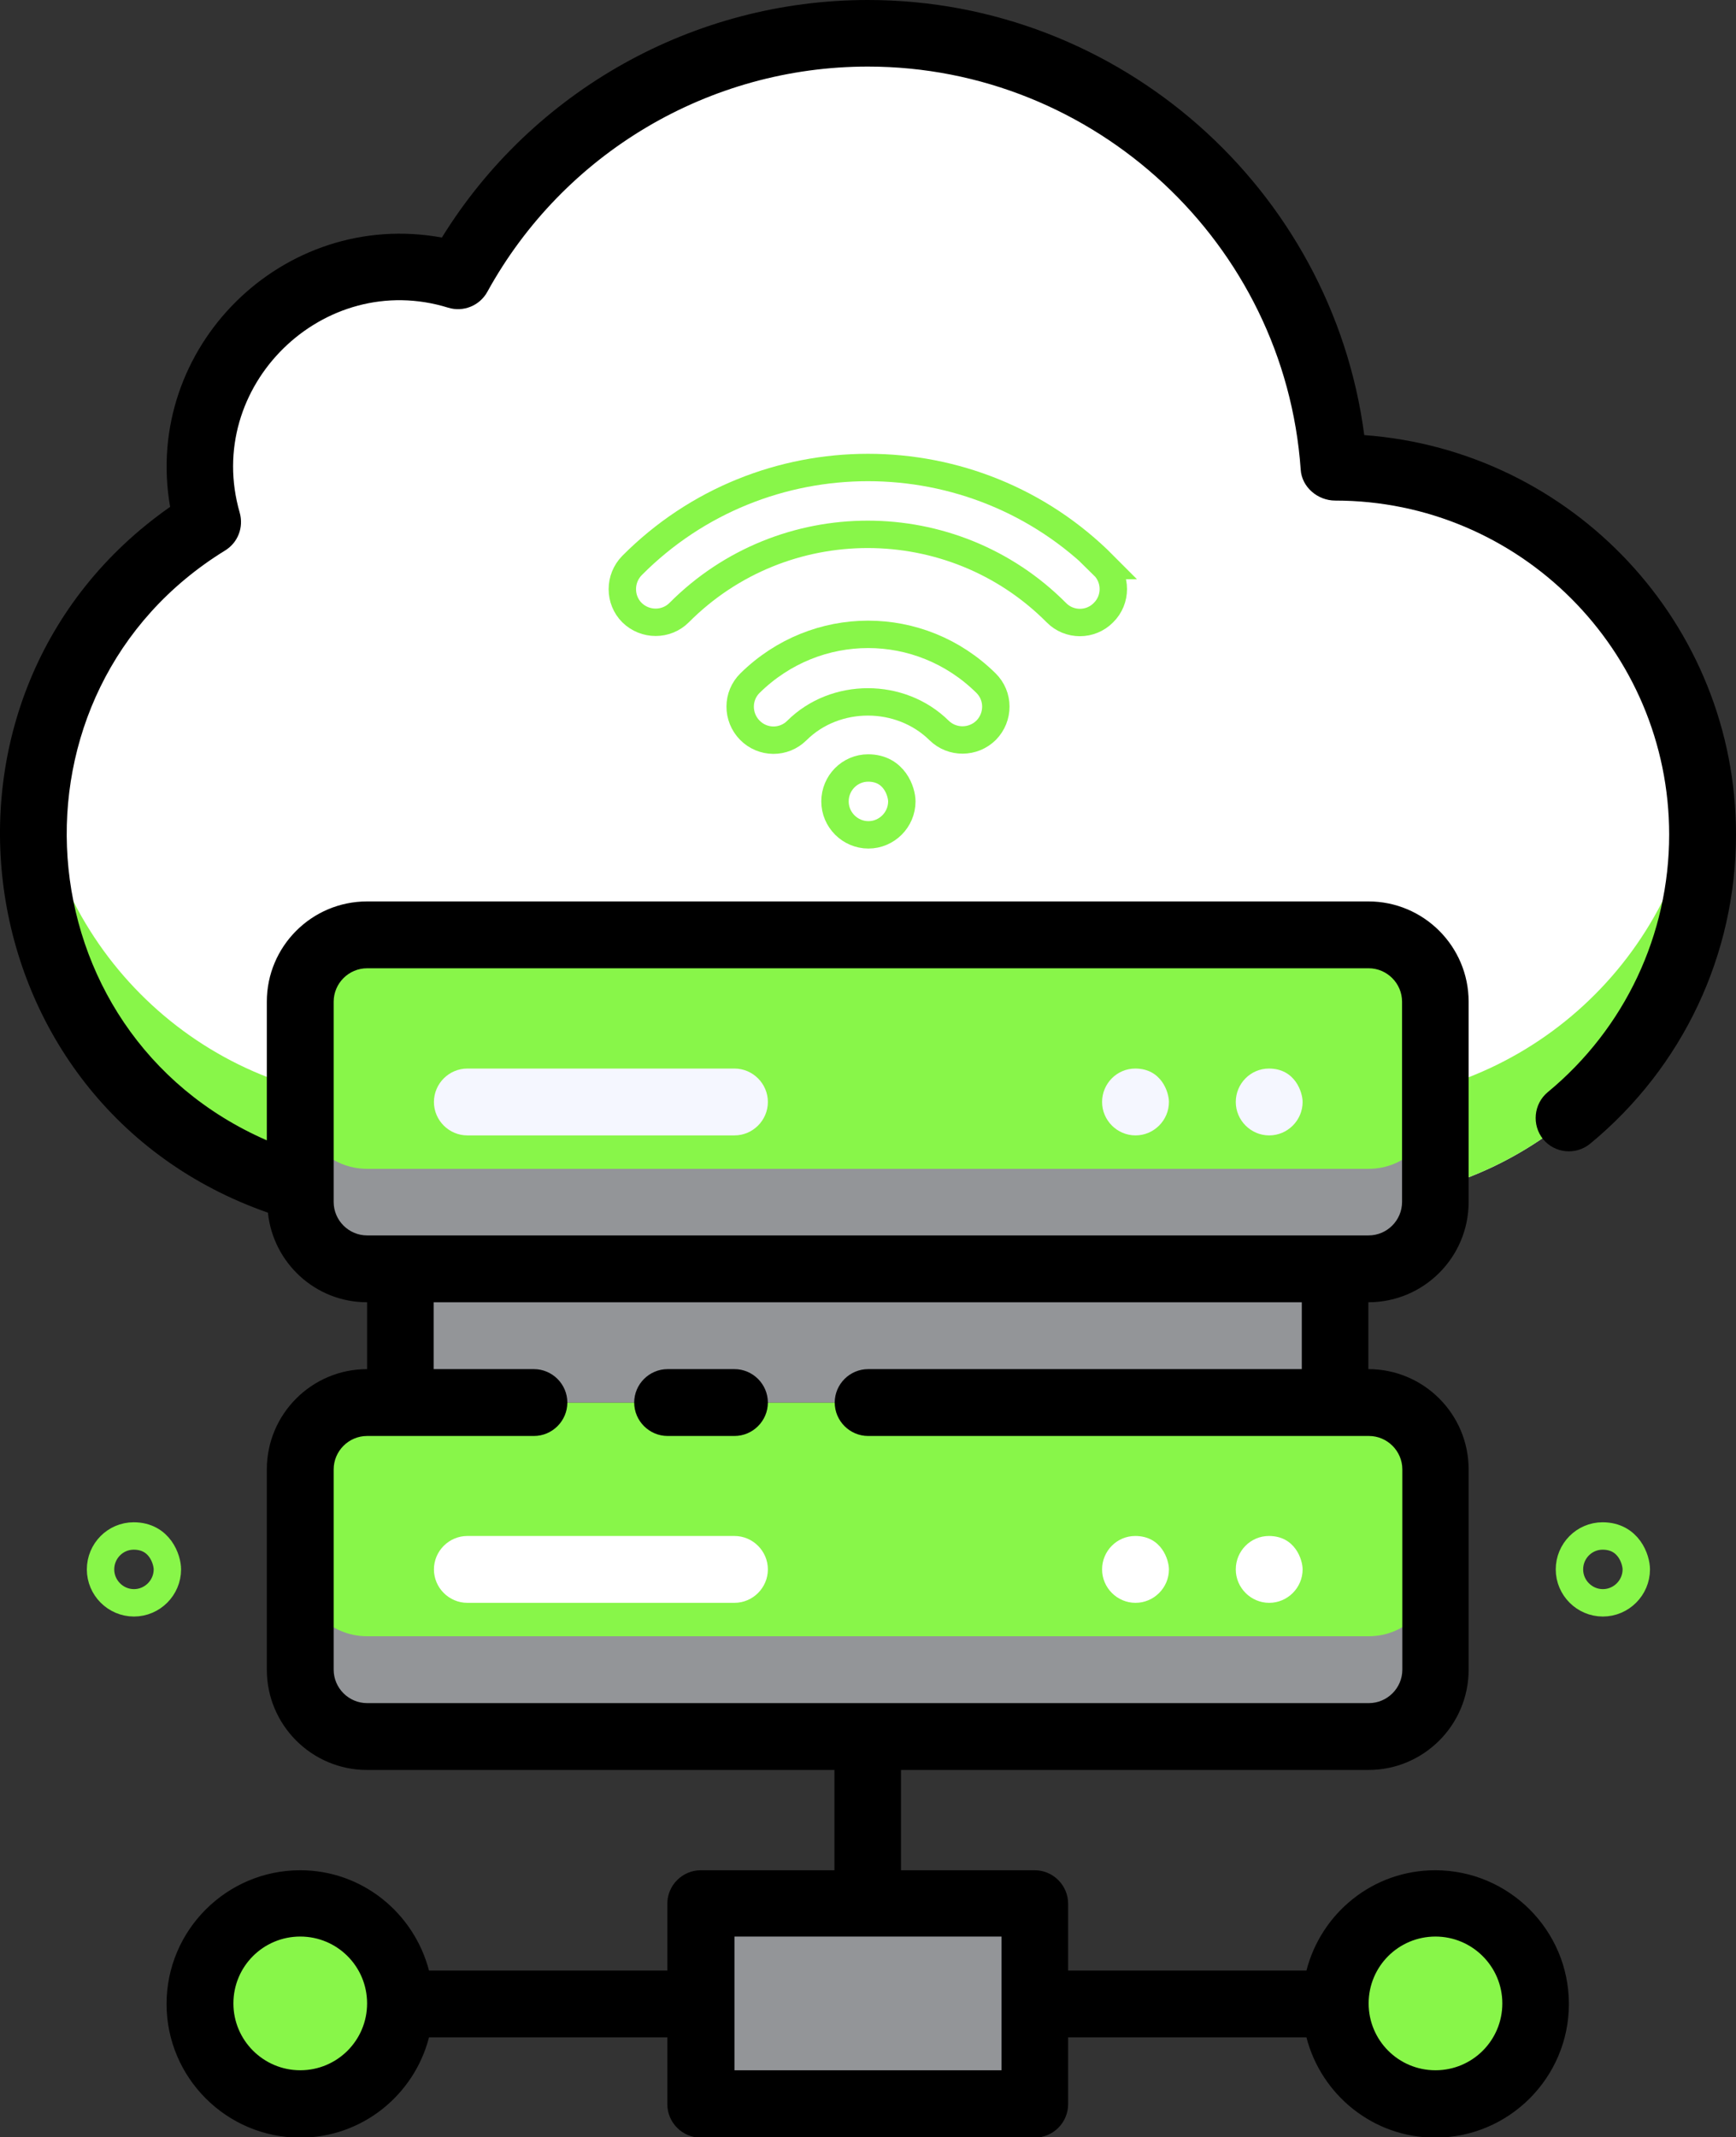
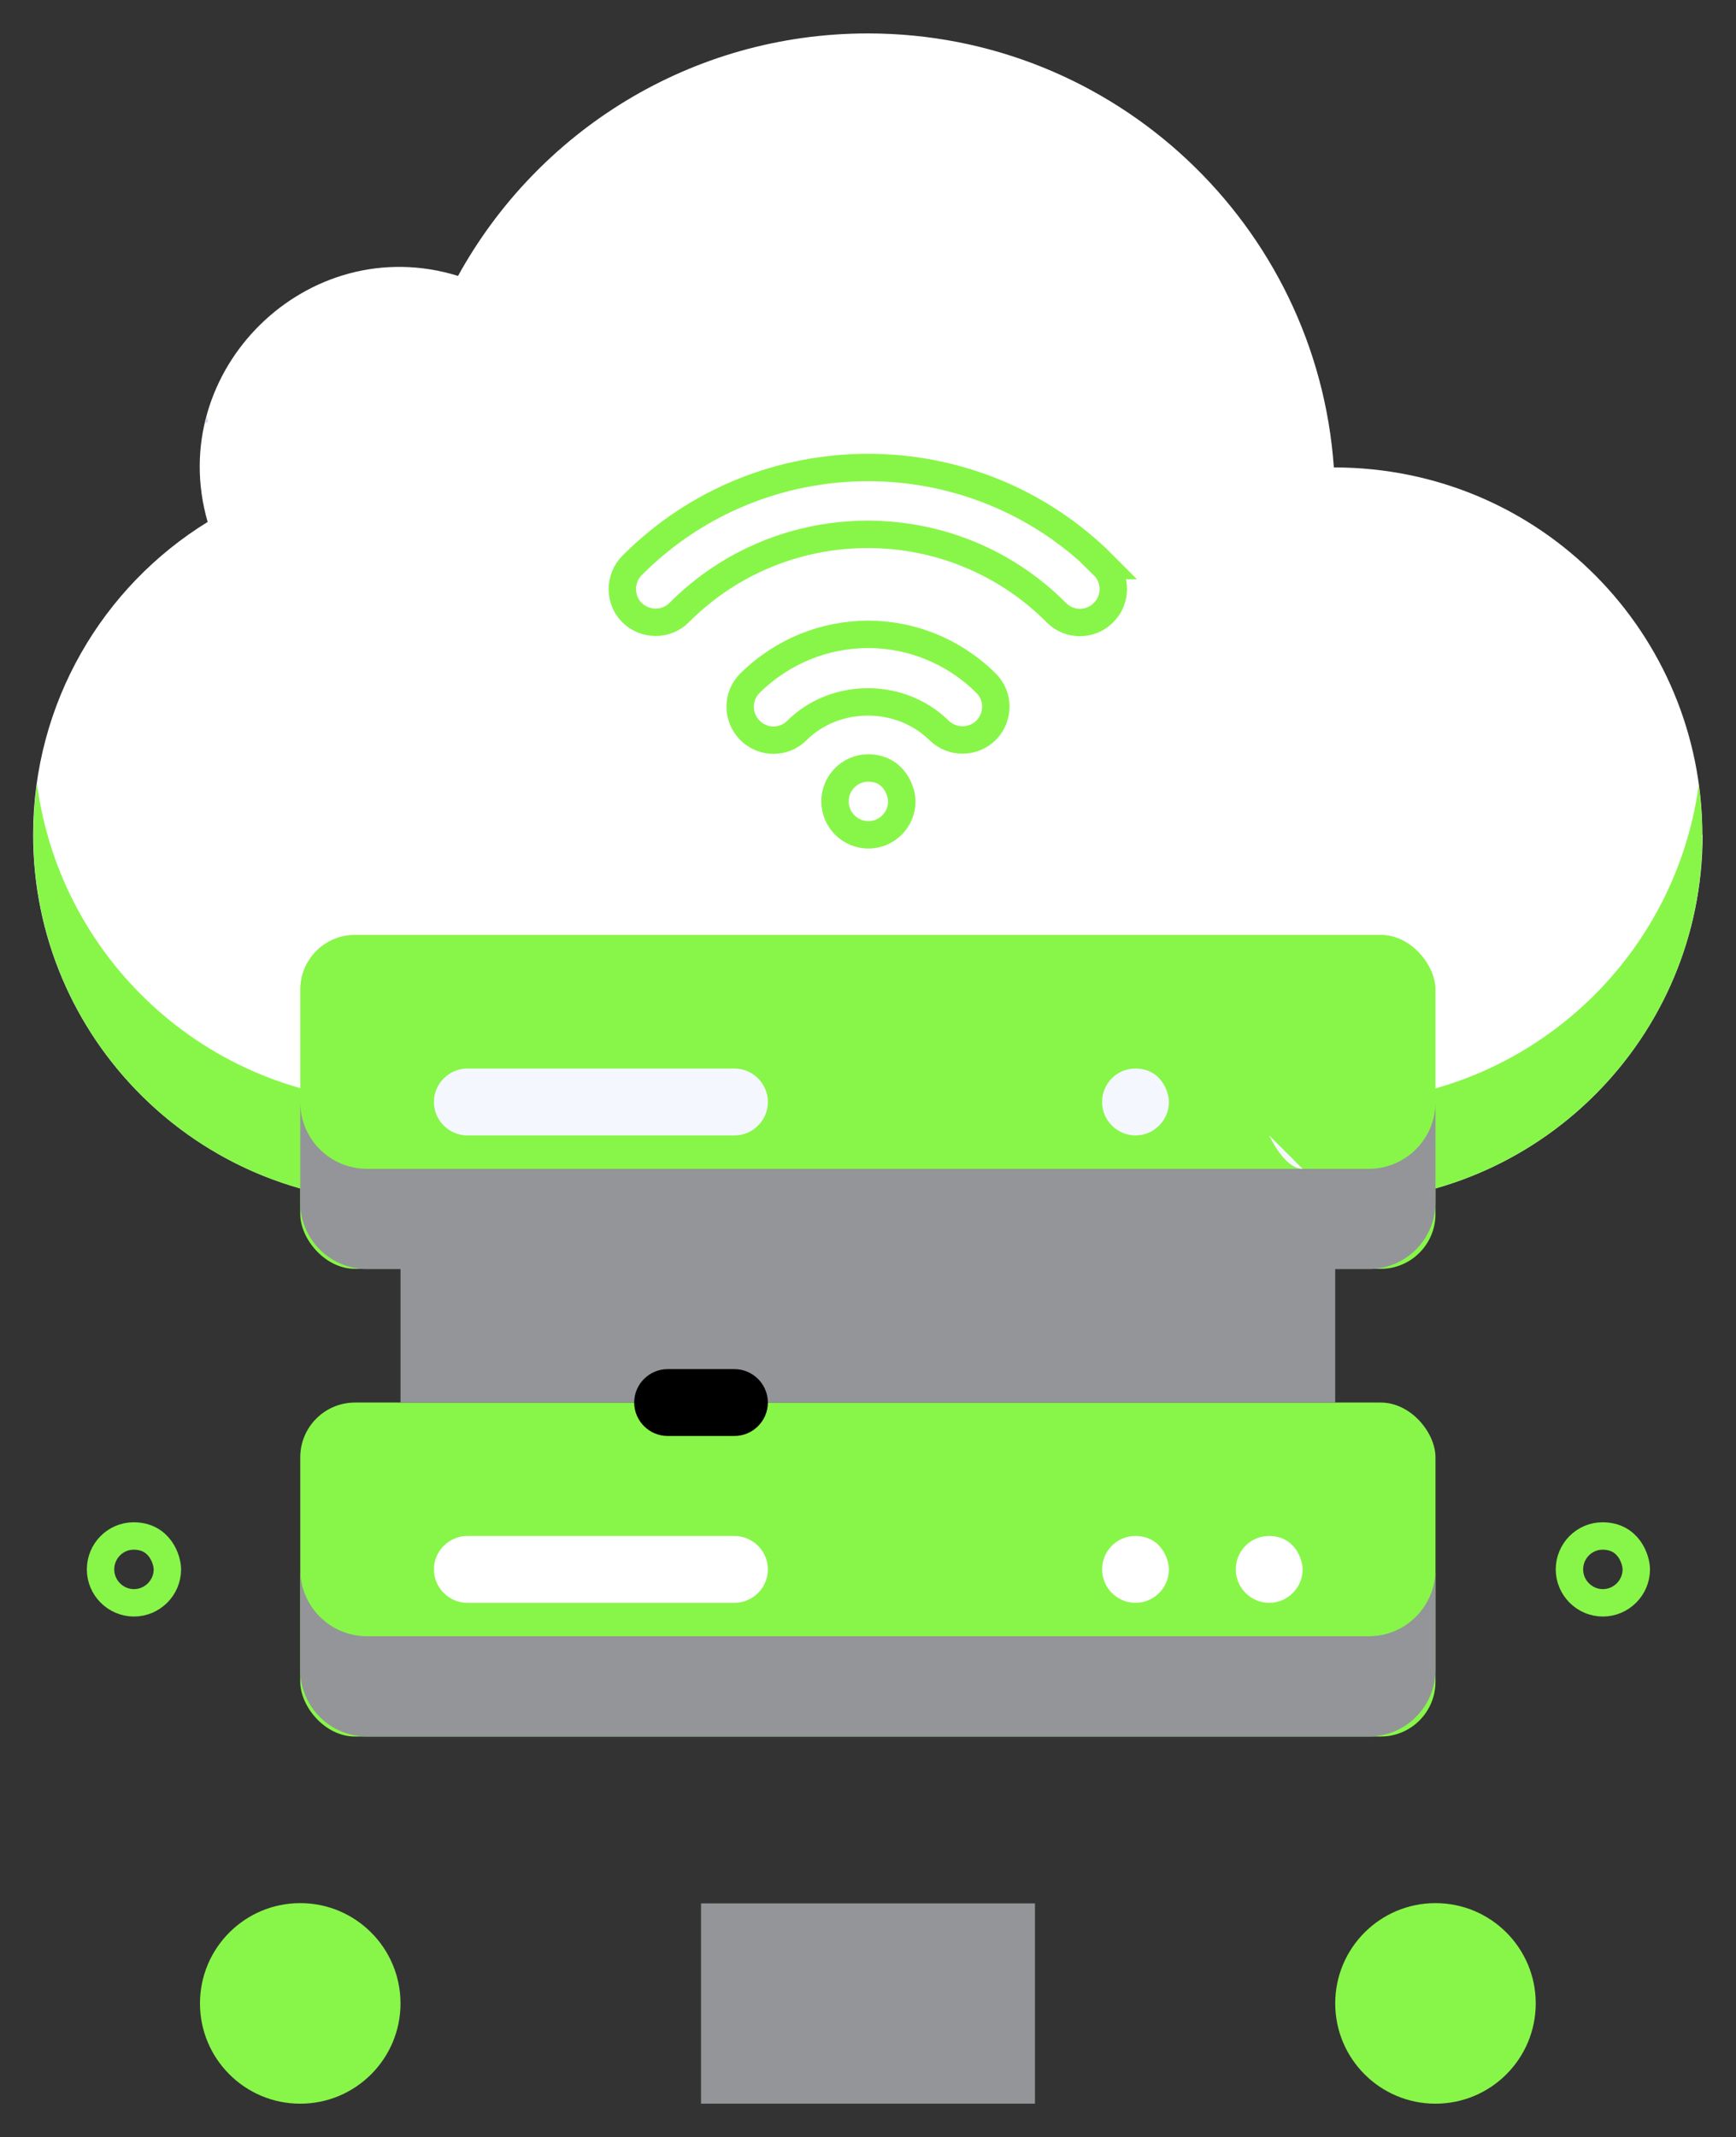
<svg xmlns="http://www.w3.org/2000/svg" id="Layer_2" viewBox="0 0 63.37 78">
  <rect x="0" y="0" width="63.37" height="78" fill="#333333" stroke="none" />
  <defs>
    <style>.cls-1{fill:#fff;}.cls-2{fill:#939598;}.cls-3{fill:#f5f7ff;}.cls-4{fill:#88F649;}.cls-5{fill:none;stroke:#88F649;stroke-miterlimit:10;}.cls-6{fill:#88F649;}.cls-7{fill:#ccd3eb;}</style>
  </defs>
  <g id="Services">
    <g>
      <path class="cls-1" d="M62.15,30.47c0,7.41-6,13.41-13.41,13.41H14.62c-7.41,0-13.41-6-13.41-13.41,0-4.83,2.55-9.07,6.37-11.42-1.59-5.51,3.64-10.68,9.14-8.98C19.63,4.79,25.23,1.22,31.68,1.22c9.01,0,16.39,7,17.01,15.84,7.56,0,13.45,6.08,13.45,13.41Z" />
      <g>
        <path class="cls-4" d="M48.74,40.22H14.62c-6.8,0-12.4-5.05-13.27-11.61-1.13,8.14,5.17,15.27,13.27,15.27H48.74c8.01,0,14.39-7.02,13.27-15.23-.89,6.54-6.48,11.58-13.27,11.58Z" />
        <path class="cls-7" d="M7.59,15.39c-.05-.17-.01-.31-.1,.07,.03-.02,.06-.05,.1-.07Z" />
      </g>
      <rect class="cls-6" x="10.96" y="34.12" width="41.44" height="12.19" rx="2" ry="2" />
      <path class="cls-2" d="M49.96,42.66H13.4c-1.35,0-2.44-1.09-2.44-2.44v3.66c0,1.35,1.09,2.44,2.44,2.44H49.96c1.35,0,2.44-1.09,2.44-2.44v-3.66c0,1.35-1.09,2.44-2.44,2.44Z" />
      <rect class="cls-6" x="10.96" y="51.19" width="41.44" height="12.19" rx="2" ry="2" />
      <path class="cls-2" d="M49.96,59.72H13.4c-1.35,0-2.44-1.09-2.44-2.44v3.66c0,1.35,1.09,2.44,2.44,2.44H49.96c1.35,0,2.44-1.09,2.44-2.44v-3.66c0,1.35-1.09,2.44-2.44,2.44Z" />
      <rect class="cls-2" x="14.62" y="46.31" width="34.12" height="4.88" />
      <rect class="cls-2" x="25.59" y="69.47" width="12.19" height="7.31" />
      <circle class="cls-4" cx="10.96" cy="73.12" r="3.66" />
      <circle class="cls-4" cx="52.4" cy="73.12" r="3.66" />
      <g>
-         <path d="M49.8,15.88C48.62,6.89,40.87,0,31.68,0c-6.35,0-12.23,3.3-15.55,8.67-5.8-1.06-10.93,4.02-9.92,9.83-9.7,6.78-7.68,21.83,3.57,25.76,.19,1.83,1.73,3.27,3.62,3.27v2.44c-2.02,0-3.66,1.64-3.66,3.66v7.31c0,2.02,1.64,3.66,3.66,3.66H30.46v3.66h-4.88c-.67,0-1.22,.55-1.22,1.22v2.44H15.66c-.55-2.1-2.44-3.66-4.7-3.66-2.69,0-4.88,2.19-4.88,4.88s2.19,4.88,4.88,4.88c2.26,0,4.16-1.56,4.7-3.66h8.7v2.44c0,.67,.55,1.22,1.22,1.22h12.19c.67,0,1.22-.55,1.22-1.22v-2.44h8.7c.54,2.1,2.44,3.66,4.7,3.66,2.69,0,4.88-2.19,4.88-4.88s-2.19-4.88-4.88-4.88c-2.27,0-4.16,1.56-4.7,3.66h-8.7v-2.44c0-.67-.55-1.22-1.22-1.22h-4.88v-3.66h17.06c2.02,0,3.66-1.64,3.66-3.66v-7.31c0-2.02-1.64-3.66-3.66-3.66v-2.44c2.02,0,3.66-1.64,3.66-3.66v-7.31c0-2.02-1.64-3.66-3.66-3.66H13.4c-2.02,0-3.66,1.64-3.66,3.66v5.06C.73,37.69-.14,25.23,8.22,20.09c.47-.29,.68-.85,.53-1.38-1.33-4.61,3.06-8.89,7.61-7.48,.55,.17,1.15-.07,1.43-.58,2.79-5.07,8.11-8.22,13.89-8.22,8.28,0,15.22,6.46,15.8,14.71,.04,.64,.62,1.13,1.26,1.13,6.72,0,12.19,5.47,12.19,12.19,0,3.65-1.62,7.08-4.43,9.4-.52,.43-.59,1.2-.17,1.72,.43,.52,1.2,.59,1.72,.16,3.38-2.79,5.32-6.9,5.32-11.28,0-7.69-5.97-14.02-13.57-14.58ZM10.96,75.56c-1.34,0-2.44-1.09-2.44-2.44s1.09-2.44,2.44-2.44,2.44,1.09,2.44,2.44-1.09,2.44-2.44,2.44Zm41.44-4.88c1.34,0,2.44,1.09,2.44,2.44s-1.09,2.44-2.44,2.44-2.44-1.09-2.44-2.44,1.09-2.44,2.44-2.44Zm-15.84,4.88h-9.75v-4.88h9.75v4.88Zm10.97-25.59h-15.84c-.67,0-1.22,.55-1.22,1.22s.55,1.22,1.22,1.22h18.28c.67,0,1.22,.55,1.22,1.22v7.31c0,.67-.55,1.22-1.22,1.22H13.4c-.67,0-1.22-.55-1.22-1.22v-7.31c0-.67,.55-1.22,1.22-1.22h6.09c.67,0,1.22-.55,1.22-1.22s-.55-1.22-1.22-1.22h-3.66v-2.44h31.69v2.44ZM12.18,36.56c0-.67,.55-1.22,1.22-1.22H49.96c.67,0,1.22,.55,1.22,1.22v7.31c0,.67-.55,1.22-1.22,1.22H13.4c-.67,0-1.22-.55-1.22-1.22v-7.31Z" />
        <path d="M24.37,52.41h2.44c.67,0,1.22-.55,1.22-1.22s-.55-1.22-1.22-1.22h-2.44c-.67,0-1.22,.55-1.22,1.22s.55,1.22,1.22,1.22Z" />
      </g>
      <g>
        <path class="cls-5" d="M31.69,28.03c-.67,0-1.21,.55-1.21,1.22s.55,1.22,1.22,1.22,1.22-.55,1.22-1.22c0-.35-.27-1.22-1.23-1.22Z" />
        <path class="cls-5" d="M27.38,24.93c-.48,.47-.48,1.24-.01,1.72,.47,.48,1.24,.49,1.72,.01,1.4-1.39,3.78-1.39,5.19,0,.48,.47,1.25,.46,1.72-.01,.47-.48,.47-1.25-.01-1.72-2.4-2.37-6.2-2.37-8.61,0Z" />
        <path class="cls-5" d="M40.3,20.64c-4.74-4.77-12.49-4.77-17.23,0-.47,.48-.47,1.25,0,1.72,.48,.47,1.25,.47,1.72,0,3.79-3.81,9.98-3.81,13.77,0,.47,.48,1.25,.48,1.72,0,.48-.47,.48-1.25,0-1.72Z" />
      </g>
      <g>
        <path class="cls-3" d="M26.81,39h-9.75c-.67,0-1.22,.55-1.22,1.22s.55,1.22,1.22,1.22h9.75c.67,0,1.22-.55,1.22-1.22s-.55-1.22-1.22-1.22Z" />
-         <path class="cls-3" d="M46.33,41.44c.67,0,1.22-.55,1.22-1.22,0-.35-.27-1.22-1.23-1.22-.67,0-1.21,.55-1.21,1.22s.55,1.22,1.22,1.22Z" />
+         <path class="cls-3" d="M46.33,41.44s.55,1.22,1.22,1.22Z" />
        <path class="cls-3" d="M41.44,39c-.67,0-1.21,.55-1.21,1.22s.55,1.22,1.22,1.22,1.22-.55,1.22-1.22c0-.35-.27-1.22-1.23-1.22Z" />
        <path class="cls-1" d="M26.81,56.06h-9.75c-.67,0-1.22,.55-1.22,1.22s.55,1.22,1.22,1.22h9.75c.67,0,1.22-.55,1.22-1.22s-.55-1.22-1.22-1.22Z" />
        <path class="cls-1" d="M46.32,56.06c-.67,0-1.21,.55-1.21,1.22s.55,1.22,1.22,1.22,1.22-.55,1.22-1.22c0-.35-.27-1.22-1.23-1.22Z" />
        <path class="cls-1" d="M41.44,56.06c-.67,0-1.21,.55-1.21,1.22s.55,1.22,1.22,1.22,1.22-.55,1.22-1.22c0-.35-.27-1.22-1.23-1.22Z" />
      </g>
      <g>
        <path class="cls-5" d="M4.88,56.06c-.67,0-1.21,.55-1.21,1.22s.55,1.22,1.22,1.22,1.22-.55,1.22-1.22c0-.35-.27-1.22-1.23-1.22Z" />
        <path class="cls-5" d="M58.5,56.06c-.67,0-1.21,.55-1.21,1.22s.55,1.22,1.22,1.22,1.22-.55,1.22-1.22c0-.35-.27-1.22-1.23-1.22Z" />
      </g>
    </g>
  </g>
</svg>